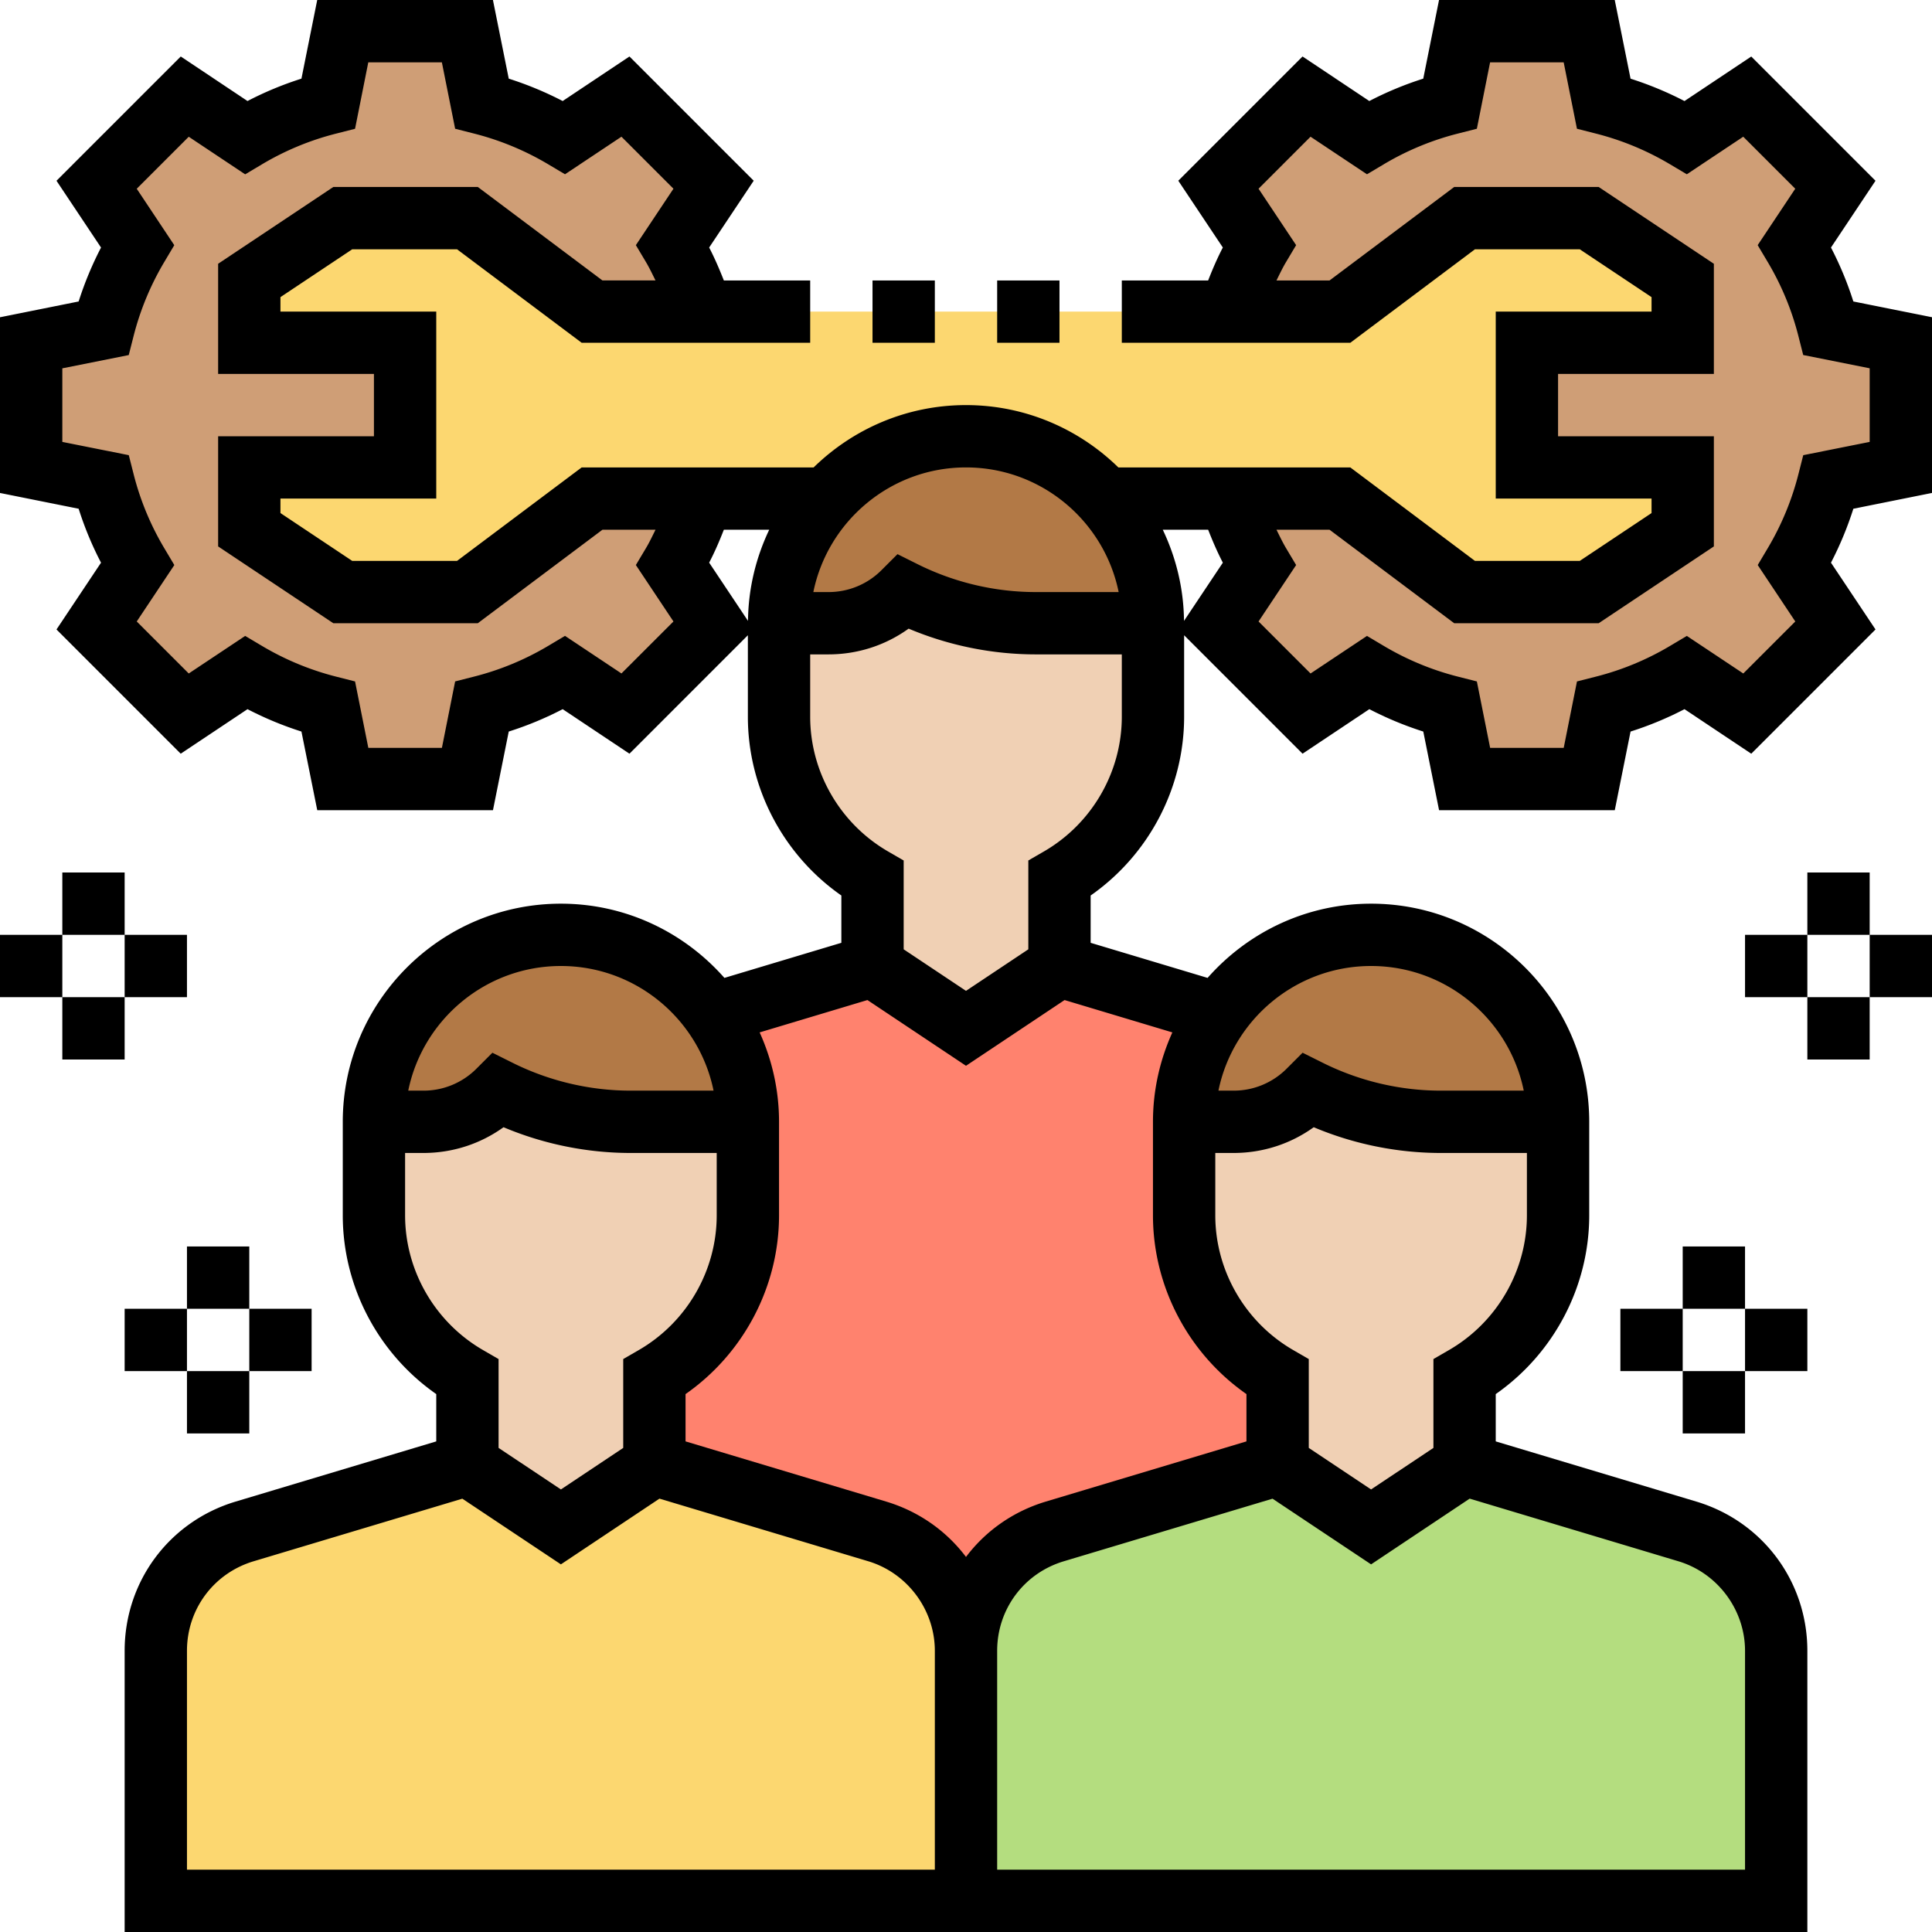
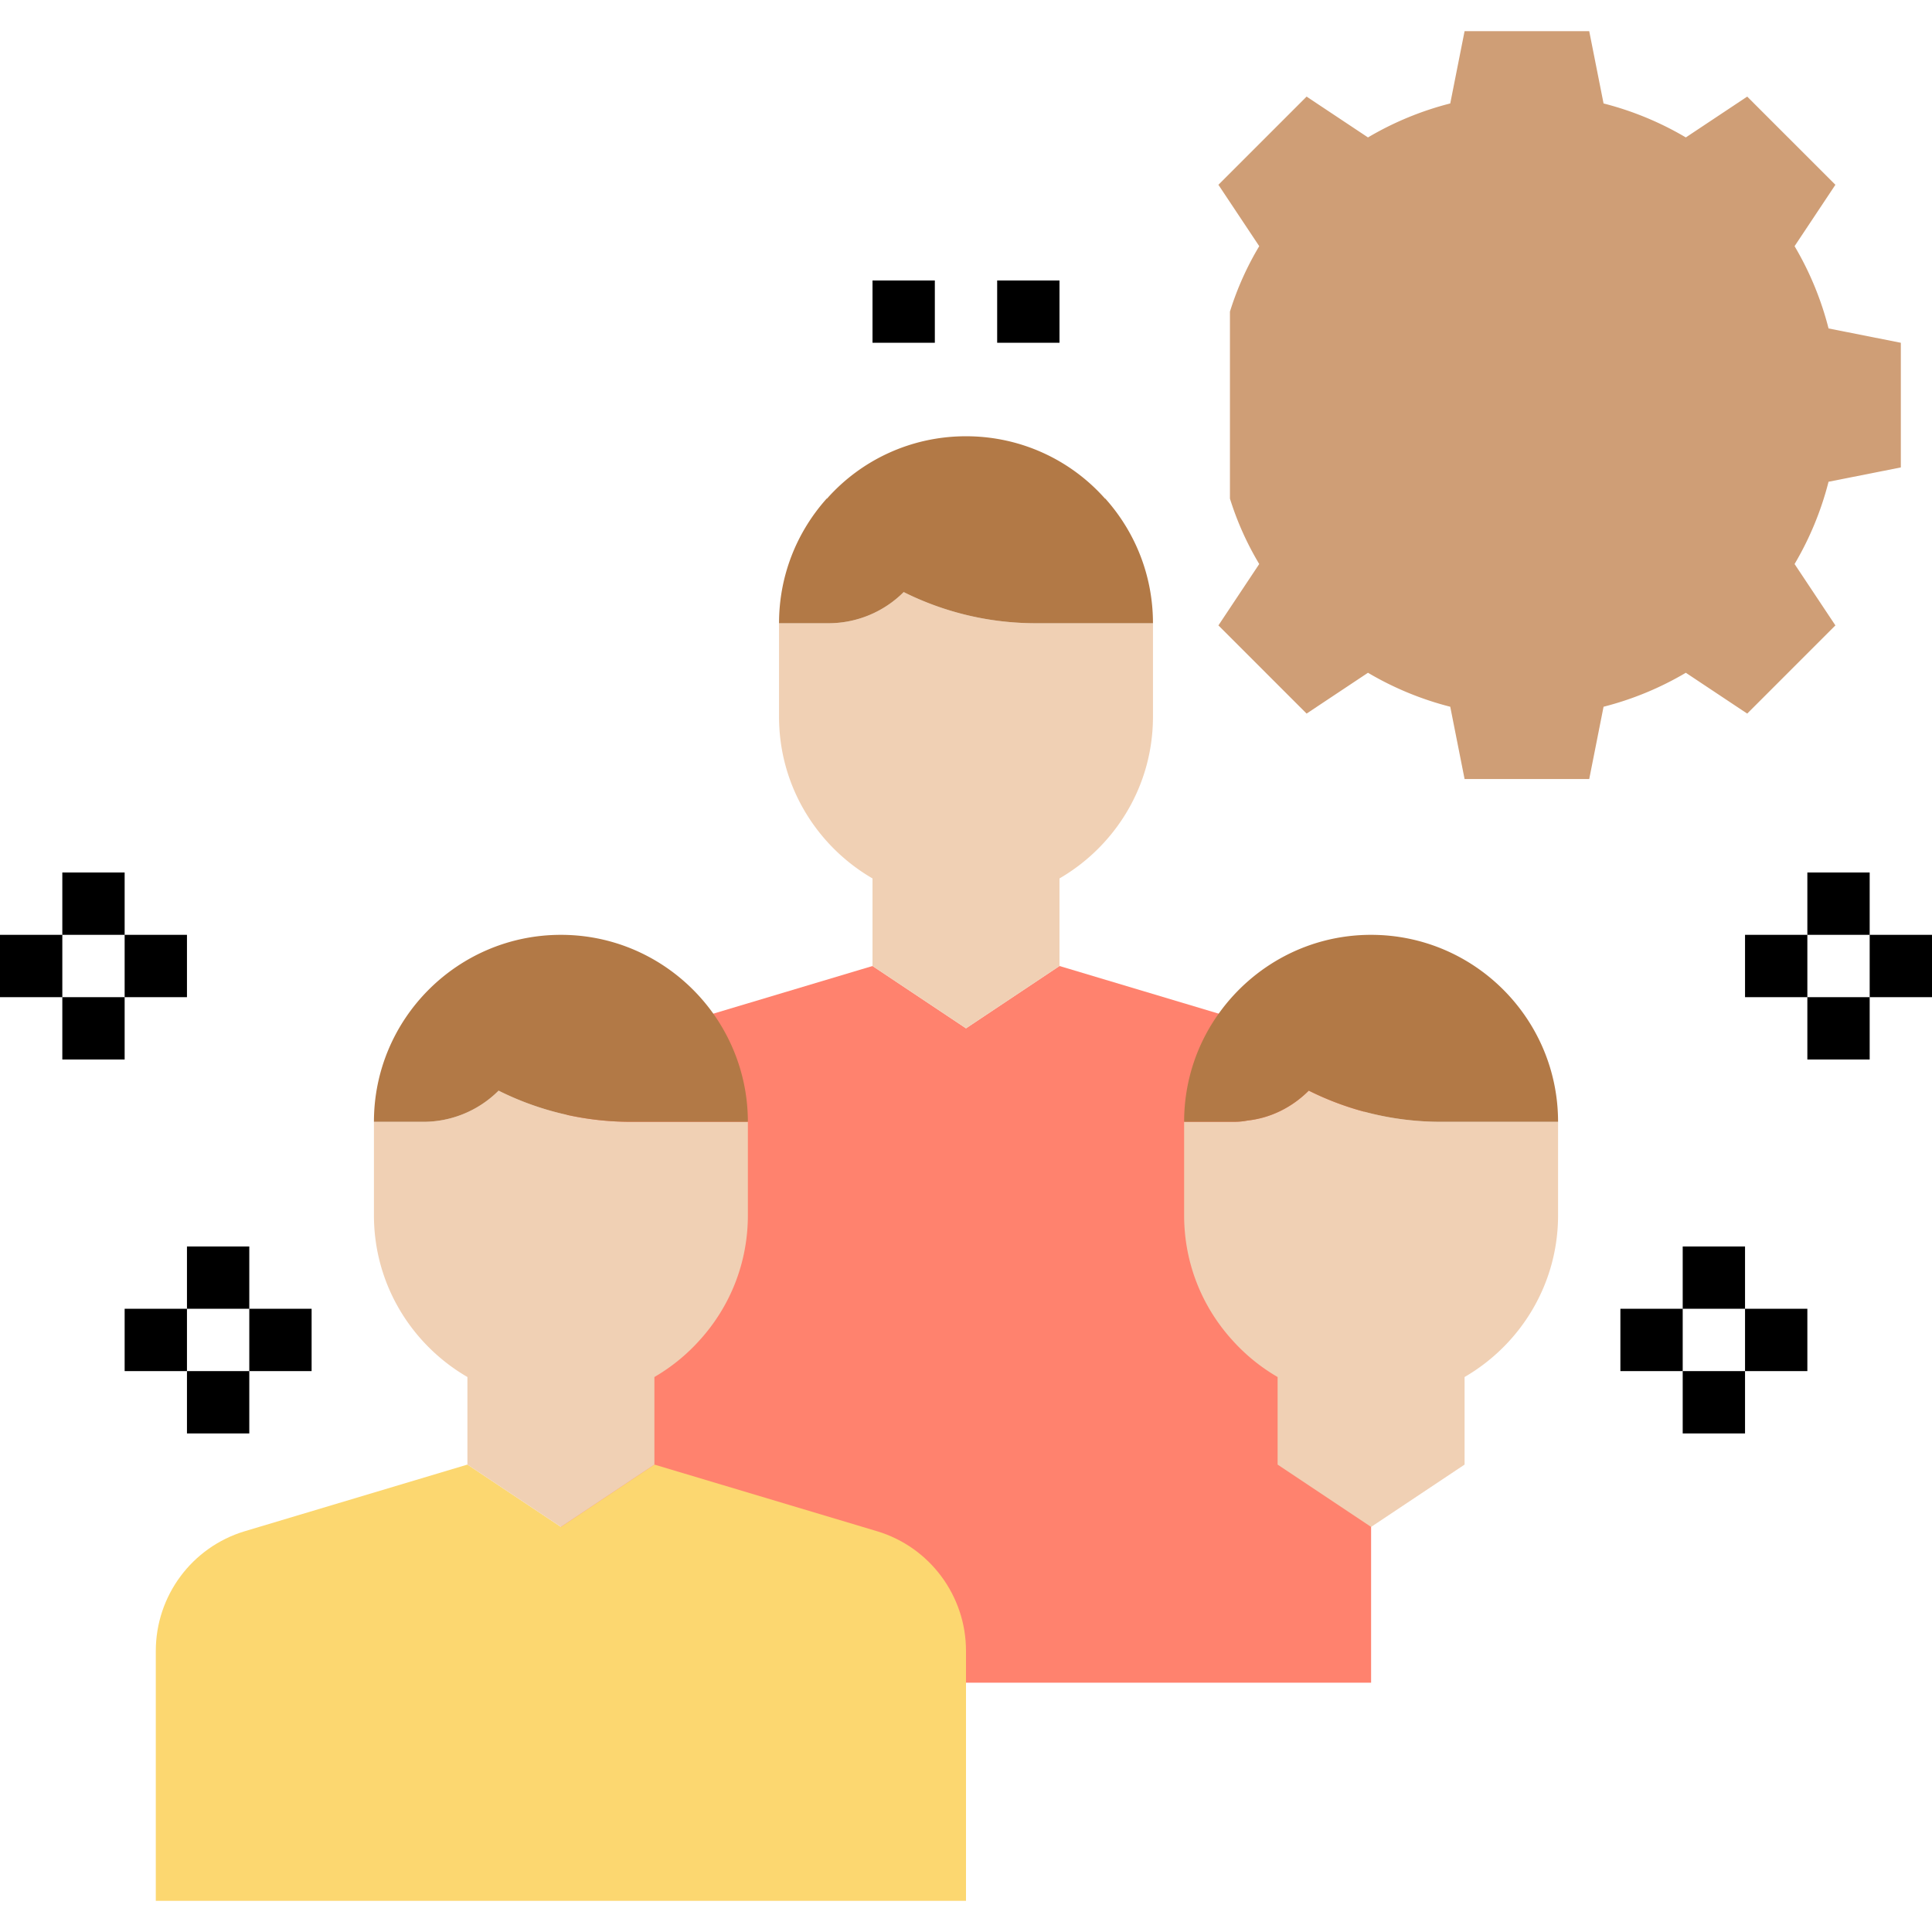
<svg xmlns="http://www.w3.org/2000/svg" height="496pt" viewBox="0 0 496 496" width="496pt">
  <path d="M315.762 80a77.379 77.379 0 0 1 7.52-16.8L312.8 47.44l22.64-22.64L351.2 35.28a80.639 80.639 0 0 1 21.121-8.722L376 8h32l3.68 18.559a80.639 80.639 0 0 1 21.12 8.722l15.759-10.48 22.64 22.64L460.72 63.2a80.639 80.639 0 0 1 8.722 21.121L488 88v32l-18.559 3.68a80.639 80.639 0 0 1-8.722 21.12l10.48 15.759-22.64 22.64-15.758-10.48a80.639 80.639 0 0 1-21.121 8.722L408 200h-32l-3.68-18.559a80.639 80.639 0 0 1-21.12-8.722l-15.759 10.48-22.64-22.64 10.48-15.758a77.379 77.379 0 0 1-7.52-16.801zm0 0" fill="#cf9e76" />
  <path d="M352 295.84V432H144V295.84c0-14.16 9.281-26.64 22.8-30.719L224 248l24 16 24-16 57.2 17.121C342.718 269.2 352 281.68 352 295.84zm0 0" fill="#ff826e" />
-   <path d="M180.238 128a77.379 77.379 0 0 1-7.52 16.8L183.2 160.56l-22.64 22.64-15.758-10.48a80.639 80.639 0 0 1-21.121 8.722L120 200H88l-3.68-18.559a80.639 80.639 0 0 1-21.12-8.722l-15.759 10.48-22.64-22.64L35.28 144.8a80.639 80.639 0 0 1-8.722-21.121L8 120V88l18.559-3.68A80.639 80.639 0 0 1 35.28 63.2L24.801 47.44l22.64-22.64L63.2 35.28A80.639 80.639 0 0 1 84.32 26.56L88 8h32l3.68 18.559a80.639 80.639 0 0 1 21.12 8.722l15.759-10.48 22.64 22.64L172.72 63.2A77.379 77.379 0 0 1 180.239 80zm0 0" fill="#cf9e76" />
-   <path d="M432 88V72l-24-16h-32l-32 24H152l-32-24H88L64 72v16h40v32H64v16l24 16h32l32-24h60.32c8.72-9.84 21.52-16 35.68-16s26.96 6.16 35.68 16H344l32 24h32l24-16v-16h-40V88zm0 0" fill="#fcd770" />
-   <path d="M456 423.84V488H248v-64.16c0-14.16 9.281-26.64 22.8-30.719L328 376l24 16 24-16 57.2 17.121C446.718 397.2 456 409.68 456 423.84zm0 0" fill="#b4dd7f" />
  <path d="M248 423.84V488H40v-64.16c0-14.16 9.281-26.64 22.8-30.719L120 376l24 16 24-16 57.2 17.121C238.718 397.2 248 409.68 248 423.84zm0 0" fill="#fcd770" />
  <path d="M369.922 288A75.77 75.77 0 0 1 336 280c-4.32 4.32-9.84 7.04-15.762 7.68-1.199.242-2.316.32-3.52.32H304v24c0 12.32 4.64 23.52 12.32 32a47.923 47.923 0 0 0 11.68 9.52V376l24 16 24-16v-22.48c14.32-8.32 24-23.758 24-41.52v-24zM176 288h-14.078A75.77 75.77 0 0 1 128 280a27.313 27.313 0 0 1-19.281 8H96v24c0 17.762 9.68 33.2 24 41.52V376l24 16 24-16v-22.48a47.923 47.923 0 0 0 11.68-9.52c7.68-8.48 12.32-19.68 12.32-32v-24zm0 0" fill="#f0d0b4" />
  <path d="M352 240c-16.078 0-30.238 7.922-38.96 20-5.68 7.84-9.04 17.52-9.04 28h12.719c1.203 0 2.32-.078 3.52-.32 5.921-.64 11.44-3.36 15.761-7.68a75.77 75.77 0 0 0 33.922 8H400c0-26.48-21.52-48-48-48zM182.96 260c-8.722-12.078-22.882-20-38.96-20-26.48 0-48 21.52-48 48h12.719c7.203 0 14.16-2.879 19.281-8a75.77 75.77 0 0 0 33.922 8H192c0-10.398-3.36-20.078-9.04-28zm0 0" fill="#b27946" />
  <path d="M296 160v24c0 17.762-9.68 33.2-24 41.52V248l-24 16-24-16v-22.48c-14.32-8.32-24-23.758-24-41.52v-24h12.719c7.203 0 14.16-2.879 19.281-8a75.77 75.77 0 0 0 33.922 8zm0 0" fill="#f0d0b4" />
  <path d="M283.762 128h-.082c-8.72-9.84-21.52-16-35.68-16s-26.96 6.16-35.68 16h-.082C204.641 136.48 200 147.68 200 160h12.719c7.203 0 14.16-2.879 19.281-8a75.77 75.77 0 0 0 33.922 8H296c0-12.32-4.64-23.52-12.238-32zm0 0" fill="#b27946" />
-   <path d="M475.809 77.398a86.715 86.715 0 0 0-5.746-13.847l11.433-17.145-31.894-31.894-17.145 11.433a88.053 88.053 0 0 0-13.848-5.746L414.551 0h-45.11l-4.05 20.191a86.715 86.715 0 0 0-13.848 5.747l-17.145-11.434-31.894 31.894 11.433 17.145c-1.425 2.738-2.648 5.578-3.769 8.457H288v16h58.664l32-24h26.91L424 76.281V80h-40v48h40v3.719L405.574 144h-26.91l-32-24h-59.55c-10.106-9.879-23.907-16-39.114-16s-29.008 6.121-39.113 16h-59.551l-32 24h-26.91L72 131.719V128h40V80H72v-3.719L90.426 64h26.91l32 24H208V72h-22.168c-1.129-2.879-2.352-5.719-3.77-8.457l11.434-17.145-31.894-31.894-17.145 11.433a88.053 88.053 0 0 0-13.848-5.746L126.551 0H81.44l-4.05 20.191a86.715 86.715 0 0 0-13.848 5.746L46.406 14.504 14.504 46.406l11.433 17.145a88.053 88.053 0 0 0-5.746 13.847L0 81.45v45.11l20.191 4.05a86.715 86.715 0 0 0 5.746 13.848l-11.433 17.145 31.894 31.894 17.145-11.434a88.053 88.053 0 0 0 13.848 5.747L81.449 208h45.11l4.05-20.191a86.715 86.715 0 0 0 13.848-5.746l17.145 11.433L192 163.09V184c0 18.313 9.09 35.496 24 45.902v12.145l-30.023 9.008C175.703 239.398 160.71 232 144 232c-30.871 0-56 25.129-56 56v24c0 18.313 9.09 35.496 24 45.902v12.145l-51.496 15.45C43.457 390.608 32 406.006 32 423.816V496h432v-72.184c0-17.8-11.457-33.199-28.504-38.32L384 370.046v-12.144c14.91-10.414 24-27.59 24-45.902v-24c0-30.871-25.129-56-56-56-16.71 0-31.703 7.398-41.977 19.055L280 242.047v-12.145c14.91-10.414 24-27.59 24-45.902v-20.91l30.406 30.406 17.145-11.434a88.053 88.053 0 0 0 13.847 5.747L369.45 208h45.11l4.05-20.191a86.715 86.715 0 0 0 13.848-5.746l17.145 11.433 31.894-31.894-11.434-17.145a88.053 88.053 0 0 0 5.747-13.848L496 126.551V81.44zM248 120c19.313 0 35.473 13.77 39.191 32h-21.304c-10.461 0-20.942-2.48-30.313-7.16l-5.16-2.574-4.078 4.078A19.164 19.164 0 0 1 212.688 152h-3.88c3.72-18.23 19.88-32 39.192-32zm-88.457 52.895-14.488-9.649-4.328 2.578a71.459 71.459 0 0 1-18.993 7.871l-4.886 1.243L113.449 192H94.56l-3.407-17.055-4.886-1.242a71.717 71.717 0 0 1-18.993-7.871l-4.328-2.574-14.488 9.644-13.352-13.351 9.649-14.488-2.578-4.329a71.459 71.459 0 0 1-7.871-18.992l-1.242-4.887L16 113.45V94.56l17.055-3.407 1.242-4.886a71.717 71.717 0 0 1 7.871-18.993l2.574-4.328-9.637-14.488 13.352-13.352 14.488 9.649 4.328-2.578a71.459 71.459 0 0 1 18.993-7.871l4.886-1.243L94.551 16h18.89l3.407 17.055 4.886 1.242a71.717 71.717 0 0 1 18.993 7.871l4.328 2.574 14.488-9.644 13.352 13.351-9.649 14.489 2.586 4.335c.902 1.52 1.664 3.133 2.457 4.727h-13.625l-32-24h-37.09L56 67.719V96h40v16H56v28.281L85.574 160h37.09l32-24h13.625c-.793 1.594-1.547 3.207-2.457 4.727l-2.586 4.335 9.649 14.489zM185.832 136h11.648c-3.39 7.113-5.359 15.031-5.449 23.398l-9.968-14.949c1.425-2.73 2.648-5.57 3.769-8.449zM144 248c19.313 0 35.473 13.77 39.191 32h-21.304c-10.461 0-20.942-2.48-30.313-7.16l-5.16-2.574-4.078 4.078A19.164 19.164 0 0 1 108.688 280h-3.88c3.72-18.23 19.88-32 39.192-32zm-40 64v-16h4.688c7.496 0 14.625-2.32 20.585-6.61 10.286 4.337 21.461 6.61 32.614 6.61H184v16c0 14.2-7.664 27.465-20.008 34.602L160 348.91v22.809l-16 10.664-16-10.664V348.91l-3.992-2.308C111.664 339.465 104 326.199 104 312zm136 168H48v-56.184c0-10.687 6.871-19.921 17.105-22.992l53.59-16.07L144 401.617l25.305-16.875 53.59 16.074c10.074 3.024 17.105 12.48 17.105 23zm190.895-79.176C440.969 403.84 448 413.297 448 423.816V480H256v-56.184c0-10.687 6.871-19.921 17.105-22.992l53.59-16.07L352 401.617l25.305-16.875zm-58.903-54.222L368 348.91v22.809l-16 10.664-16-10.664V348.91l-3.992-2.308C319.664 339.465 312 326.199 312 312v-16h4.688c7.496 0 14.625-2.32 20.585-6.61 10.286 4.337 21.461 6.61 32.614 6.61H392v16c0 14.2-7.664 27.465-20.008 34.602zM352 248c19.313 0 35.473 13.77 39.191 32h-21.304c-10.461 0-20.942-2.48-30.313-7.16l-5.16-2.574-4.078 4.078A19.164 19.164 0 0 1 316.687 280h-3.878c3.718-18.23 19.879-32 39.191-32zm-51.023 17.047C297.809 272.062 296 279.817 296 288v24c0 18.312 9.09 35.496 24 45.902v12.145l-51.496 15.45c-8.45 2.534-15.52 7.593-20.504 14.214-4.992-6.621-12.062-11.68-20.504-14.215L176 370.046v-12.144c14.91-10.414 24-27.59 24-45.902v-24c0-8.184-1.809-15.938-4.977-22.953l27.672-8.305L248 273.617l25.305-16.875zm-32.985-46.445L264 220.91v22.809l-16 10.664-16-10.664V220.91l-3.992-2.308C215.664 211.465 208 198.199 208 184v-16h4.688c7.496 0 14.625-2.32 20.585-6.61 10.286 4.337 21.461 6.61 32.614 6.61H288v16c0 14.2-7.664 27.465-20.008 34.602zm35.977-59.204c-.09-8.375-2.059-16.285-5.45-23.398h11.649c1.129 2.879 2.352 5.719 3.77 8.457zM480 113.45l-17.055 3.406-1.242 4.887a71.717 71.717 0 0 1-7.871 18.992l-2.574 4.328 9.644 14.489-13.351 13.351-14.488-9.644-4.329 2.574a71.459 71.459 0 0 1-18.992 7.871l-4.887 1.242L401.45 192h-18.89l-3.407-17.055-4.886-1.242a71.717 71.717 0 0 1-18.993-7.871l-4.328-2.574-14.488 9.644-13.352-13.351 9.649-14.489-2.586-4.335c-.902-1.52-1.664-3.133-2.457-4.727h13.625l32 24h37.09L440 140.281V112h-40V96h40V67.719L410.426 48h-37.09l-32 24H327.71c.793-1.594 1.547-3.207 2.457-4.727l2.586-4.336-9.649-14.488 13.352-13.351 14.488 9.644 4.328-2.574a71.459 71.459 0 0 1 18.993-7.871l4.886-1.242L382.551 16h18.89l3.407 17.055 4.886 1.242a71.717 71.717 0 0 1 18.993 7.871l4.328 2.574 14.488-9.644 13.352 13.351-9.649 14.488 2.578 4.329a71.459 71.459 0 0 1 7.871 18.992l1.242 4.887L480 94.55zm0 0" />
  <path d="M256 72h16v16h-16zM224 72h16v16h-16zM48 320h16v16H48zM32 336h16v16H32zM48 352h16v16H48zM64 336h16v16H64zM16 224h16v16H16zM0 240h16v16H0zM16 256h16v16H16zM32 240h16v16H32zM432 320h16v16h-16zM448 336h16v16h-16zM432 352h16v16h-16zM416 336h16v16h-16zM464 224h16v16h-16zM480 240h16v16h-16zM464 256h16v16h-16zM448 240h16v16h-16zm0 0" />
</svg>